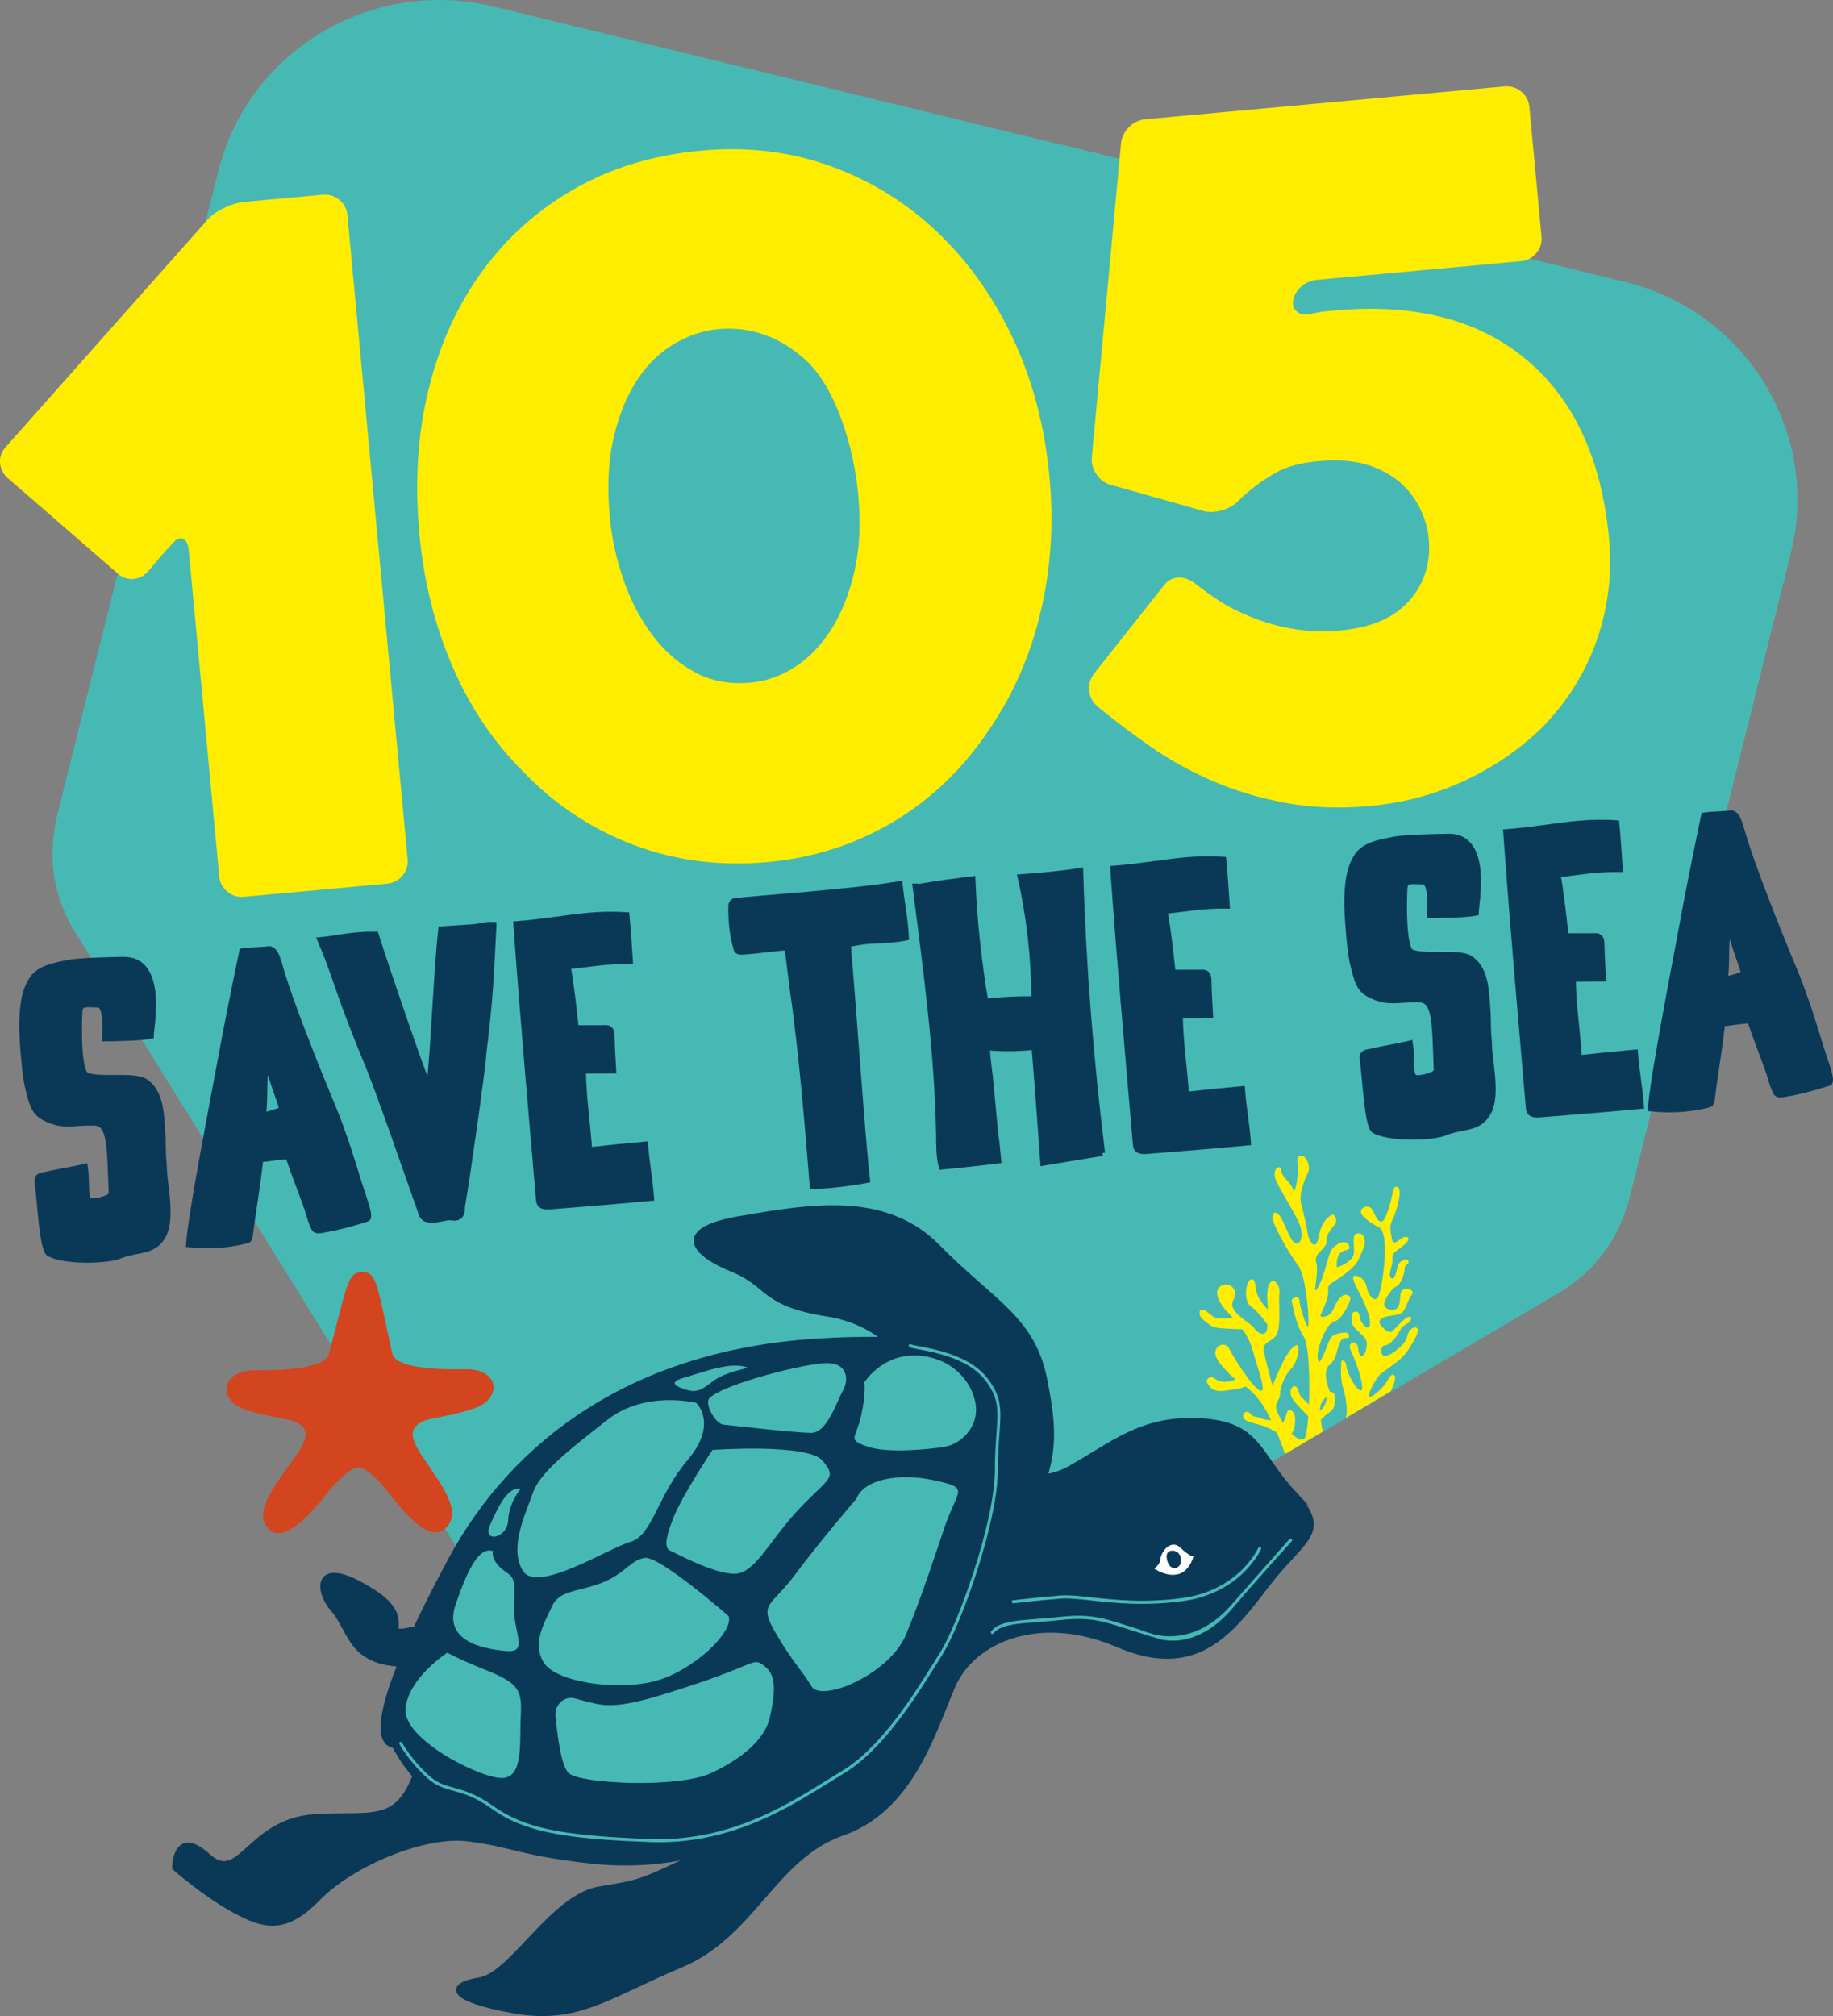
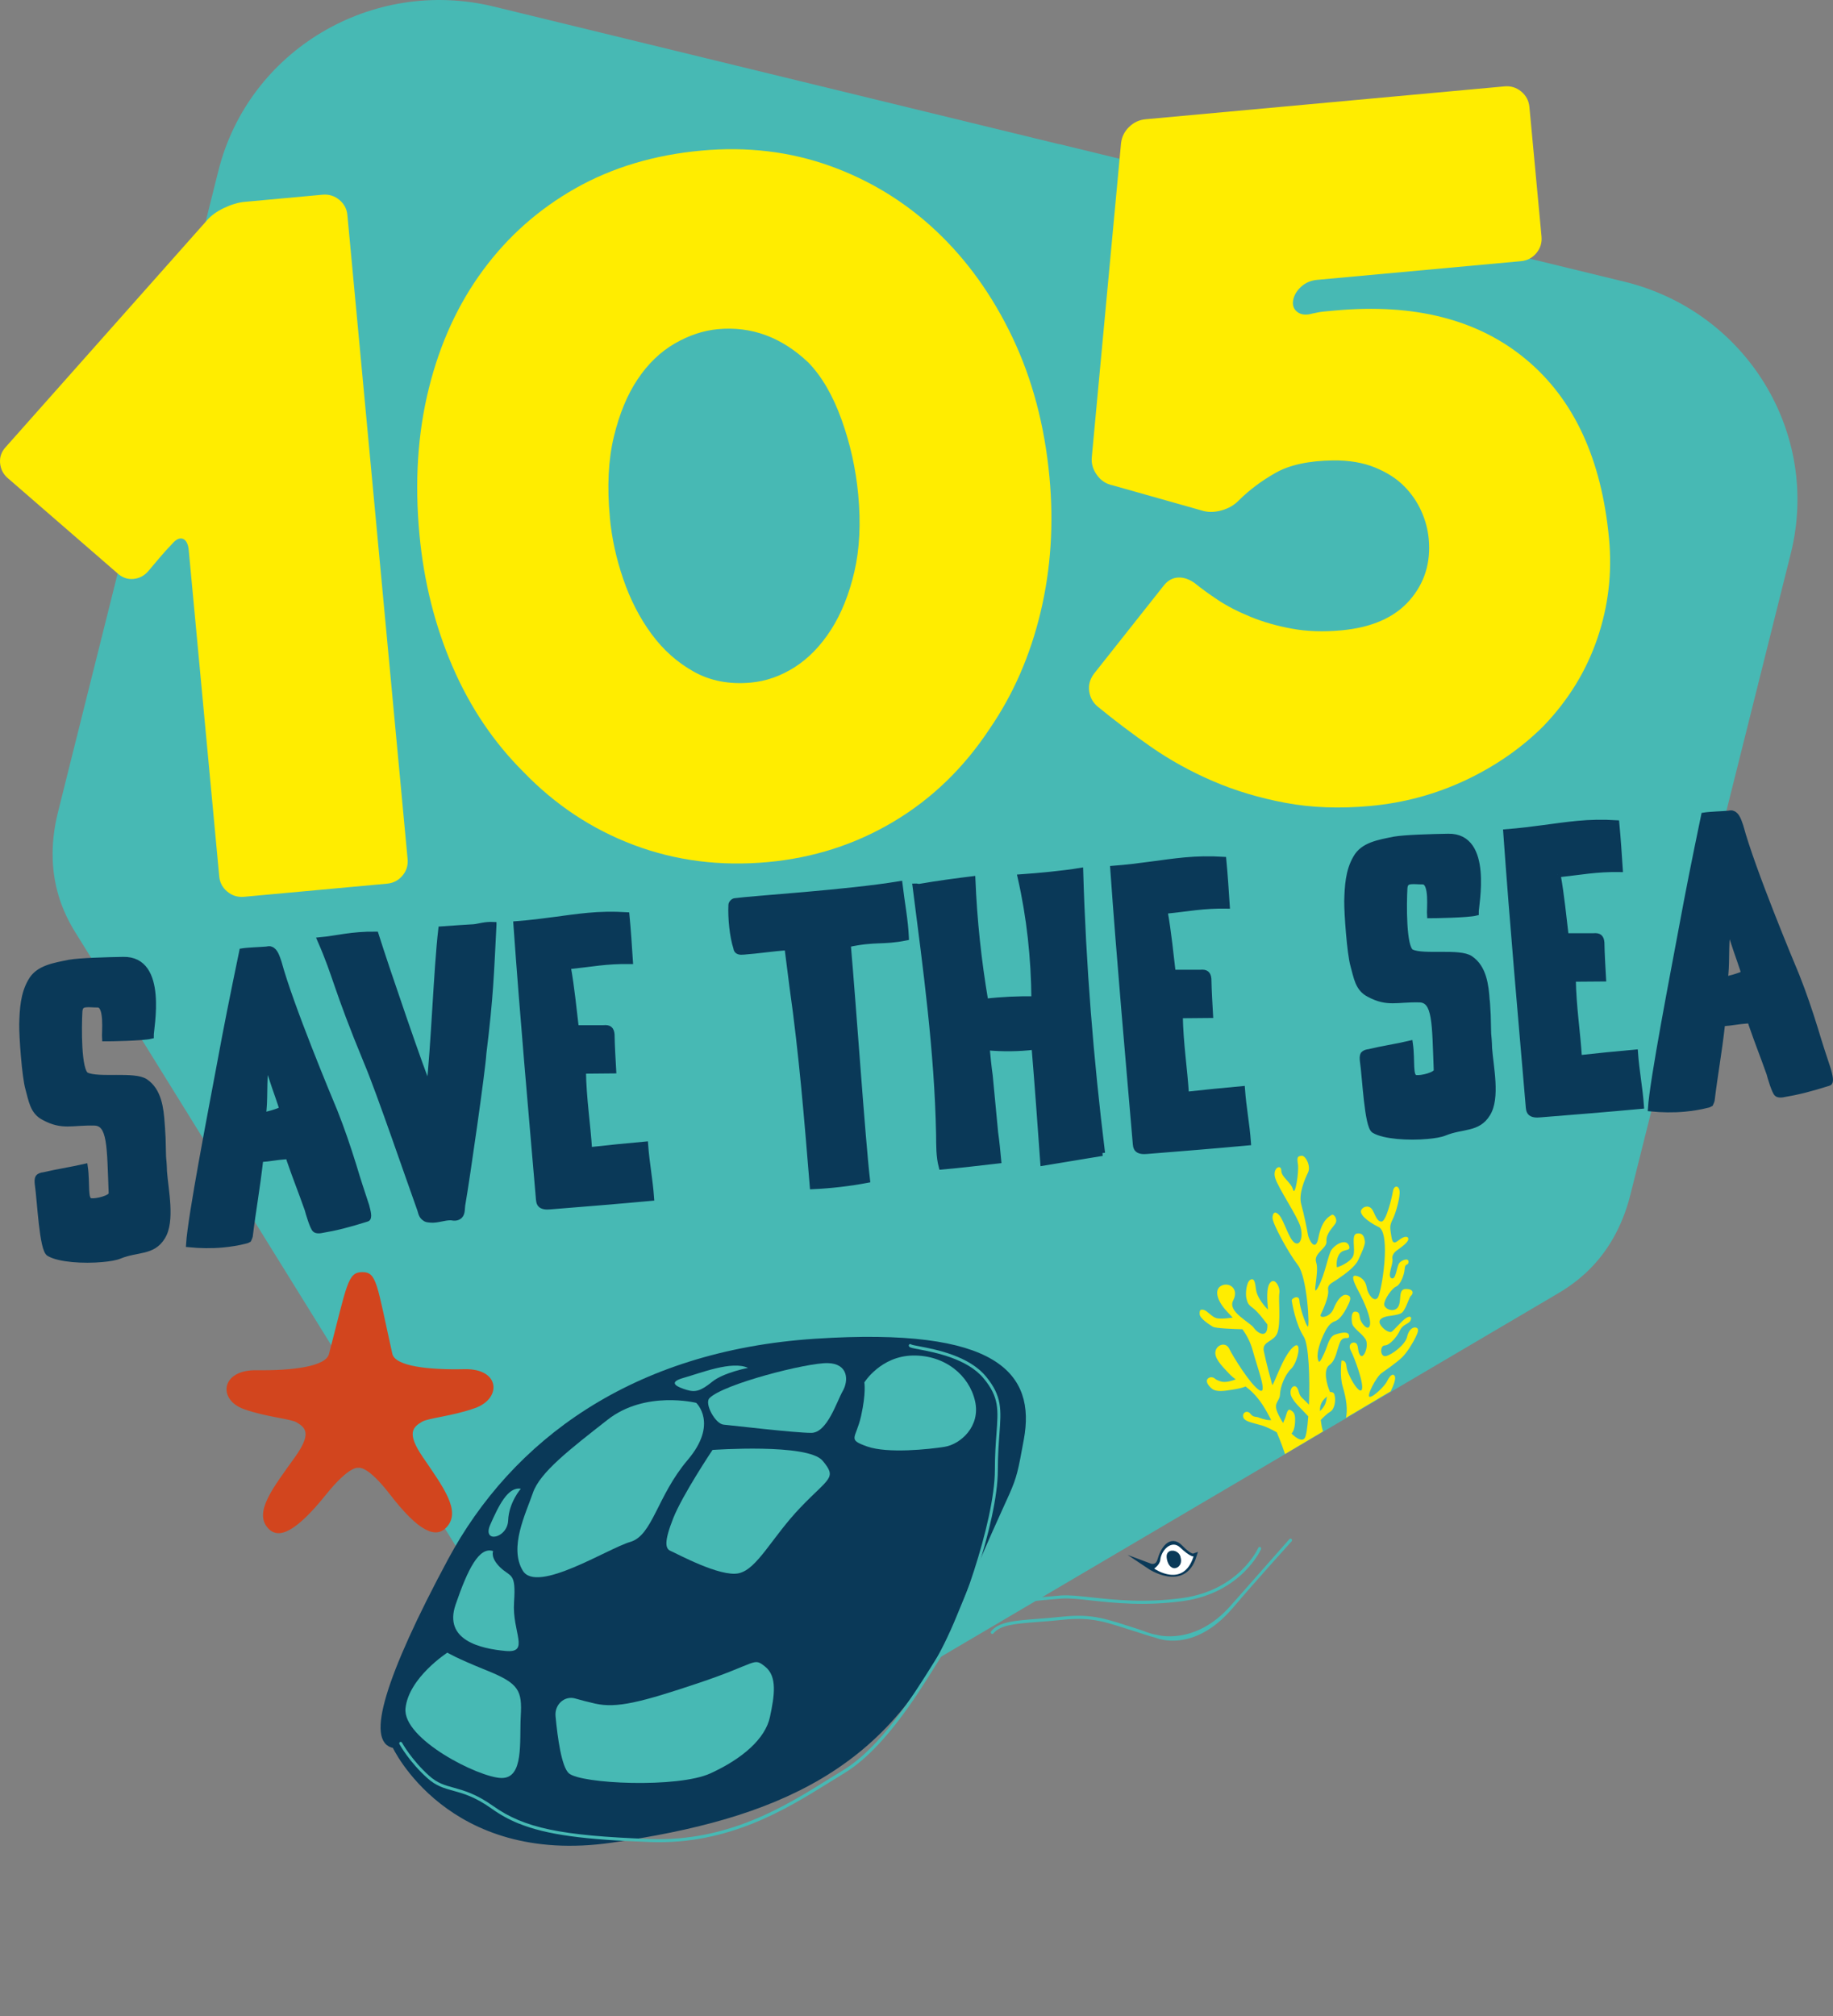
<svg xmlns="http://www.w3.org/2000/svg" id="Livello_2" viewBox="0 0 401.58 441.59">
  <rect x="0" y="0" width="401.58" height="441.59" fill="#808080" stroke="none" />
  <defs>
    <style>.cls-1{fill:#0a3958;stroke:#0a3958;stroke-miterlimit:10;stroke-width:1.24px;}.cls-2{fill:#fff;}.cls-3{fill:#ffed00;}.cls-4{fill:#d2451e;}.cls-5{fill:#47b9b4;}</style>
  </defs>
  <g id="Livello_1-2">
    <path class="cls-5" d="M355.86,61.7l-123.79-30.14-.05,.02L108.23,1.45c-26.77-6.52-53.79,9.59-60.39,35.97L15.82,165.41l-3.1,12.42c-3.85,15.28,2.69,24.6,4.49,27.53l101.67,163.97c5.74,7.85,14.24,13.8,24.54,16.32h.05c10.29,2.5,20.61,1.12,29.43-3.19l167.32-98.5c2.98-1.79,13.15-7.01,16.98-22.31l3.11-12.41,32.02-128c6.6-26.37-9.73-53.03-36.46-59.54Z" />
    <g>
      <path class="cls-3" d="M76.11,47.14l13.19,141.03c.13,1.37-.25,2.59-1.13,3.63-.88,1.05-2.02,1.64-3.41,1.76l-31.27,2.87c-1.39,.13-2.62-.24-3.68-1.12-1.06-.87-1.66-1.99-1.78-3.36l-6.68-71.44c-.13-1.37-.56-2.2-1.28-2.48s-1.53,.11-2.41,1.15c-1.02,1.07-1.94,2.08-2.76,3.06-.82,.98-1.61,1.91-2.37,2.81-.88,1.05-1.99,1.64-3.31,1.76-1.32,.12-2.52-.32-3.59-1.33L1.81,104.82c-1.06-.87-1.66-1.99-1.79-3.37-.13-1.37,.32-2.59,1.34-3.65L45.31,48.3c.88-1.05,2.13-1.96,3.74-2.73,1.61-.77,3.11-1.22,4.5-1.35l17.1-1.57c1.39-.13,2.62,.25,3.68,1.12,1.06,.87,1.66,1.99,1.78,3.37Z" />
      <path class="cls-3" d="M114.63,169.03c-6.49-6.47-11.67-14.16-15.51-23.08-3.85-8.92-6.25-18.53-7.22-28.82-1.08-11.53-.4-22.22,2.05-32.06,2.44-9.84,6.4-18.48,11.88-25.9,5.47-7.42,12.24-13.4,20.29-17.95,8.06-4.54,17.23-7.29,27.51-8.23,10.01-.92,19.4,.2,28.17,3.34,8.77,3.14,16.54,7.9,23.31,14.27,6.76,6.37,12.33,14.13,16.69,23.28,4.36,9.15,7.07,19.36,8.12,30.61,.96,10.29,.31,20.18-1.96,29.66-2.27,9.48-5.99,17.99-11.17,25.52-5.65,8.55-12.66,15.32-21.02,20.3-8.37,4.99-17.55,7.94-27.56,8.86-10.42,.96-20.21-.3-29.37-3.75-9.16-3.45-17.23-8.8-24.21-16.05Zm18.97-55.72c.42,4.53,1.4,9.04,2.95,13.54,1.54,4.5,3.6,8.5,6.17,12,2.57,3.5,5.67,6.26,9.29,8.28,3.62,2.02,7.8,2.82,12.52,2.38,3.34-.31,6.52-1.43,9.57-3.37,3.04-1.94,5.69-4.67,7.96-8.2,2.26-3.53,3.97-7.77,5.12-12.72,1.15-4.95,1.43-10.58,.84-16.9-.53-5.63-1.74-11.09-3.64-16.38-1.9-5.29-4.32-9.47-7.27-12.52-5.85-5.55-12.45-8-19.82-7.32-3.2,.29-6.36,1.35-9.48,3.15-3.12,1.81-5.83,4.41-8.1,7.8-2.28,3.39-4.02,7.6-5.23,12.63-1.21,5.03-1.5,10.9-.87,17.63Z" />
      <path class="cls-3" d="M338.26,158.93c-4.87,4.88-10.6,8.86-17.17,11.96-6.58,3.09-13.55,4.98-20.92,5.65-6.67,.61-12.86,.38-18.57-.69-5.71-1.07-11.01-2.66-15.9-4.77-4.9-2.11-9.4-4.61-13.53-7.48-4.12-2.87-8.01-5.81-11.65-8.8-1.06-.87-1.69-1.99-1.89-3.36-.2-1.36,.14-2.64,1.01-3.83l15.42-19.48c.88-1.05,1.92-1.59,3.11-1.63s2.38,.37,3.58,1.23c1.37,1.12,3.06,2.35,5.08,3.69,2.02,1.34,4.41,2.57,7.18,3.7,2.77,1.13,5.79,2,9.08,2.59,3.28,.6,6.86,.72,10.76,.36,6.67-.61,11.65-2.8,14.95-6.56,3.29-3.76,4.7-8.25,4.21-13.47-.19-2.06-.73-4.09-1.62-6.08-.89-1.99-2.14-3.82-3.77-5.47-1.63-1.65-3.75-3.01-6.38-4.09-2.62-1.07-5.69-1.59-9.19-1.55-5.32,.07-9.51,.98-12.57,2.71-3.06,1.73-5.75,3.74-8.06,6.03-1.02,1.07-2.32,1.81-3.89,2.23-1.57,.42-3.01,.41-4.31-.02l-19.44-5.49c-1.43-.29-2.59-1.04-3.47-2.28-.89-1.23-1.26-2.55-1.11-3.95l6.4-68.69c.15-1.39,.74-2.59,1.77-3.59,1.03-1,2.24-1.56,3.63-1.68l78.6-7.2c1.39-.13,2.62,.25,3.68,1.13,1.06,.88,1.66,2.01,1.79,3.38l2.65,28.36c.13,1.38-.25,2.6-1.13,3.65-.88,1.06-2.02,1.65-3.41,1.77l-44.62,4.09c-1.39,.13-2.57,.64-3.54,1.54-.97,.9-1.54,1.89-1.72,2.98-.18,1.09,.15,1.94,.97,2.55,.83,.6,1.92,.7,3.29,.3,.96-.22,1.86-.38,2.69-.45,.84-.08,1.6-.15,2.29-.21,17.37-1.59,31.31,1.98,41.79,10.71,10.49,8.73,16.55,21.81,18.18,39.24,.71,7.55-.15,14.86-2.57,21.93-2.42,7.07-6.31,13.42-11.68,19.03Z" />
    </g>
    <g>
      <path class="cls-1" d="M35.46,246.12c.13,1.39,.12,2.33,.2,3.16l.1,4.1c.08,.83,.17,1.76,.2,3.16,.29,4.08,1.82,10.94-.39,14.42-2.11,3.46-5.51,2.56-9.36,4.13-.84,.36-2.28,.59-3.83,.73-4.06,.38-9.45,.04-11.63-1.26-1.54-.88-1.97-11.58-2.52-15.27-.04-.46-.1-1.02,.16-1.42,.26-.31,.74-.44,1.22-.49,.76-.16,1.53-.33,2.2-.48l4.6-.89c.67-.16,1.43-.32,2.2-.48,.56,3.87-.18,7.39,1.3,7.54,1.09,.18,4.52-.61,4.52-1.63-.4-10.42-.2-15.49-3.81-15.52-4.88-.11-6.92,1.02-10.93-1.13-2.56-1.26-2.8-3.85-3.53-6.4-.74-2.64-1.37-11.36-1.33-14.07,.09-3.19,.25-6.56,1.93-9.43,1.58-2.85,5.04-3.36,8.39-4.05,2.4-.41,8.04-.56,11.84-.63,9.24-.2,6.02,15.13,6.07,16.71-1.81,.45-9.11,.57-10.09,.56-.11-1.2,.66-7.44-1.58-7.42-.97,0-1.86-.11-2.54-.04-.87,.08-1.33,.4-1.42,1.53-.18,3.28-.32,13.1,1.52,13.96,2.65,1.25,10.51-.23,12.91,1.42,2.92,1.97,3.38,5.85,3.6,9.19Z" />
      <path class="cls-1" d="M80.34,266.98c-4.26,1.33-6.64,1.93-10.1,2.52-.48,.05-.87,.08-1.19-.17-.52-.33-1.53-3.78-1.69-4.42-1.6-4.52-2.35-6.23-3.95-10.84-.03-.28-.15-.54-.35-.62-.21-.17-.41-.15-.6-.13-.48,.05-.97,.09-1.45,.14l-2.5,.33c-.48,.04-.87,.08-1.45,.13-.74,6.61-1.59,10.98-2.3,16.84-.07,.29-.24,.58-.32,.78-.18,.11-.47,.23-.66,.25-1.71,.44-3.35,.68-4.99,.84-2.51,.23-4.95,.18-7.41-.06,.38-6.2,4.84-29.12,6.91-40.24,1.35-7.32,2.54-13.31,4.75-23.98,1.34-.22,4.07-.28,5.32-.4,.29-.03,.67-.16,.98,0,.91,.29,1.33,1.65,1.73,2.83,2.56,9.48,11.13,29.97,12.26,32.67,1.54,3.87,2.89,7.86,4.16,11.94,.86,2.91,1.82,5.81,2.78,8.71,.31,1.19,.75,2.73,.08,2.89Zm-20.89-31.12c-.28-.91-.58-2-1.19-2.22-.53,2.66-.12,7.95-.65,10.61-.08,.19,4.01-.93,4.16-1.32,.07-.29-1.49-4.44-2.33-7.07Z" />
      <path class="cls-1" d="M108.15,202.57c-.55,10.61-.66,15.66-2.21,28.13-.17,3.38-3.63,27.51-4.58,32.93-.2,.95,0,2.05-.62,2.68-.54,.52-1.22,.49-1.92,.36-1.47-.05-3.06,.66-4.53,.51-.3-.06-.68-.03-.99-.19-.83-.49-.97-.94-1.27-2.03-2.51-6.96-9-25.97-11.63-32.17-6.96-16.82-6.64-18.62-10.25-26.88,3.58-.33,6.9-1.3,12.17-1.23,2.37,7.53,10.32,30.7,11.68,33.66,1.03-8.69,1.62-26.02,2.64-34.8,4.07-.28,5.04-.37,7.17-.48,1.16-.11,2.38-.6,4.34-.5Z" />
      <path class="cls-1" d="M124.42,211.7c.84,4.69,1.3,9.59,1.77,13.47,2.05,0,4,0,6.04,0,1.26-.12,1.69,.31,1.79,1.42,.05,2.61,.21,5.3,.36,7.91-2.24,.02-4.38,.03-6.63,.06,.1,6.25,1,11.58,1.35,17.34,4.44-.5,7.82-.82,12.27-1.23,.3,4.17,1.01,7.56,1.31,11.74-7.44,.69-14.8,1.28-22.15,1.87-.77,.07-1.75,.07-2.2-.54-.23-.35-.26-.72-.29-1-1.7-19.92-3.5-39.93-4.95-60.34,6.1-.47,10.89-1.39,15.72-1.84,2.71-.25,5.43-.32,8.47-.13,.32,3.33,.54,6.77,.76,10.11-5.18-.08-8.52,.61-13.64,1.17Z" />
      <path class="cls-1" d="M198.5,205.38c-5.26,1.05-6.62,.15-12.73,1.46,1.17,13.34,3.18,42.76,4.22,51.63-3.93,.74-7.98,1.21-11.96,1.39-1.19-14.55-2.37-29.1-4.43-43.58-.38-2.95-.76-5.91-1.12-8.77-.77,.07-1.55,.14-2.42,.22l-4.73,.53c-.77,.07-1.64,.15-2.41,.22-.77,.07-1.56,.05-1.64-.87-.83-2.54-1.21-6.61-1.08-9.33-.03-.37,.41-.88,.79-.92,3.95-.55,24.69-1.82,36.11-3.73,.5,4.25,1.23,7.82,1.4,11.73Z" />
      <path class="cls-1" d="M241.49,252.57c-3.65,.62-9.22,1.51-12.96,2.14-.61-8.44-1.21-16.88-1.92-25.41-3.47,.42-6.88,.45-10.42,.13,.19,2.04,.39,4.16,.68,6.19l1.18,12.41c.29,2.03,.49,4.16,.68,6.19-3.86,.45-8.58,.99-12.45,1.34-.61-2.28-.55-4.71-.58-7.13-.36-18.18-2.85-36.25-5.16-54.34,.19-.02,.41,.24,1.27,.07,3.36-.59,7.78-1.19,11.26-1.61,.37,9.03,1.31,17.9,2.83,26.82,3.57-.42,7.16-.57,10.68-.53-.07-8.96-1.02-17.93-3.02-26.71,3.78-.26,9.38-.78,13.13-1.41,.6,20.68,2.25,41.26,4.79,61.85Z" />
      <path class="cls-1" d="M255.18,199.56c.84,4.69,1.3,9.6,1.77,13.47,2.05,0,4,0,6.04,0,1.26-.12,1.69,.31,1.79,1.42,.05,2.61,.21,5.3,.36,7.91-2.24,.02-4.38,.03-6.63,.06,.11,6.25,1,11.58,1.35,17.34,4.44-.5,7.82-.82,12.27-1.23,.3,4.17,1.01,7.56,1.31,11.74-7.44,.69-14.8,1.28-22.15,1.87-.77,.07-1.75,.07-2.2-.54-.23-.35-.26-.72-.29-1-1.7-19.92-3.5-39.93-4.95-60.34,6.1-.47,10.89-1.39,15.72-1.84,2.71-.25,5.43-.32,8.47-.13,.32,3.33,.54,6.77,.76,10.11-5.18-.08-8.52,.61-13.64,1.17Z" />
-       <path class="cls-1" d="M325.77,219.15c.13,1.39,.12,2.33,.2,3.16l.1,4.1c.08,.83,.17,1.76,.2,3.16,.29,4.08,1.82,10.94-.39,14.42-2.11,3.46-5.51,2.56-9.36,4.14-.84,.36-2.28,.59-3.83,.73-4.06,.38-9.45,.04-11.63-1.26-1.54-.88-1.97-11.58-2.52-15.27-.04-.46-.1-1.02,.16-1.42,.26-.3,.74-.44,1.22-.49,.76-.16,1.53-.33,2.2-.49l4.59-.89c.67-.16,1.43-.32,2.2-.49,.56,3.87-.18,7.4,1.3,7.54,1.09,.18,4.52-.61,4.52-1.63-.4-10.42-.2-15.49-3.81-15.52-4.88-.11-6.92,1.01-10.93-1.13-2.56-1.26-2.8-3.85-3.53-6.39-.74-2.64-1.37-11.36-1.34-14.07,.09-3.19,.25-6.56,1.93-9.43,1.58-2.85,5.04-3.36,8.39-4.05,2.4-.41,8.04-.56,11.83-.63,9.25-.2,6.02,15.13,6.07,16.71-1.81,.45-9.11,.56-10.09,.56-.11-1.2,.66-7.44-1.58-7.41-.98,0-1.86-.11-2.54-.04-.87,.08-1.33,.4-1.41,1.53-.18,3.29-.32,13.1,1.52,13.96,2.65,1.25,10.51-.23,12.91,1.42,2.92,1.97,3.38,5.85,3.6,9.19Z" />
+       <path class="cls-1" d="M325.77,219.15c.13,1.39,.12,2.33,.2,3.16l.1,4.1c.08,.83,.17,1.76,.2,3.16,.29,4.08,1.82,10.94-.39,14.42-2.11,3.46-5.51,2.56-9.36,4.14-.84,.36-2.28,.59-3.83,.73-4.06,.38-9.45,.04-11.63-1.26-1.54-.88-1.97-11.58-2.52-15.27-.04-.46-.1-1.02,.16-1.42,.26-.3,.74-.44,1.22-.49,.76-.16,1.53-.33,2.2-.49l4.59-.89c.67-.16,1.43-.32,2.2-.49,.56,3.87-.18,7.4,1.3,7.54,1.09,.18,4.52-.61,4.52-1.63-.4-10.42-.2-15.49-3.81-15.52-4.88-.11-6.92,1.01-10.93-1.13-2.56-1.26-2.8-3.85-3.53-6.39-.74-2.64-1.37-11.36-1.34-14.07,.09-3.19,.25-6.56,1.93-9.43,1.58-2.85,5.04-3.36,8.39-4.05,2.4-.41,8.04-.56,11.83-.63,9.25-.2,6.02,15.13,6.07,16.71-1.81,.45-9.11,.56-10.09,.56-.11-1.2,.66-7.44-1.58-7.41-.98,0-1.86-.11-2.54-.04-.87,.08-1.33,.4-1.41,1.53-.18,3.29-.32,13.1,1.52,13.96,2.65,1.25,10.51-.23,12.91,1.42,2.92,1.97,3.38,5.85,3.6,9.19" />
      <path class="cls-1" d="M341.28,191.56c.84,4.69,1.3,9.59,1.77,13.47,2.05,0,4,0,6.04,0,1.26-.12,1.69,.31,1.79,1.42,.05,2.61,.21,5.3,.36,7.91-2.24,.02-4.38,.03-6.63,.05,.11,6.25,1,11.58,1.35,17.34,4.44-.5,7.82-.82,12.27-1.23,.3,4.17,1.01,7.56,1.31,11.74-7.44,.69-14.8,1.28-22.15,1.87-.77,.07-1.75,.07-2.2-.54-.23-.35-.26-.72-.29-1-1.7-19.92-3.5-39.93-4.95-60.34,6.1-.47,10.89-1.39,15.72-1.84,2.71-.25,5.43-.32,8.47-.13,.32,3.33,.54,6.77,.76,10.11-5.18-.08-8.52,.61-13.64,1.17Z" />
      <path class="cls-1" d="M400.61,237.23c-4.26,1.33-6.64,1.93-10.1,2.52-.48,.05-.87,.08-1.19-.17-.52-.33-1.53-3.78-1.69-4.42-1.6-4.52-2.35-6.23-3.95-10.84-.03-.28-.15-.55-.35-.62-.21-.17-.41-.15-.6-.13-.48,.05-.97,.09-1.45,.14l-2.5,.33c-.48,.04-.87,.08-1.45,.13-.74,6.61-1.59,10.98-2.3,16.84-.07,.29-.24,.58-.32,.78-.18,.11-.46,.23-.66,.25-1.71,.44-3.35,.68-4.99,.84-2.51,.23-4.95,.18-7.41-.06,.39-6.2,4.84-29.12,6.91-40.24,1.35-7.32,2.54-13.31,4.75-23.98,1.34-.22,4.07-.28,5.32-.4,.29-.03,.67-.16,.98,0,.91,.29,1.33,1.65,1.73,2.83,2.56,9.48,11.13,29.97,12.26,32.67,1.54,3.87,2.89,7.86,4.15,11.94,.86,2.91,1.82,5.81,2.78,8.71,.31,1.19,.75,2.73,.08,2.89Zm-20.89-31.12c-.28-.91-.58-2-1.19-2.22-.53,2.66-.12,7.95-.65,10.61-.08,.19,4.01-.93,4.16-1.32,.07-.29-1.49-4.44-2.33-7.07Z" />
    </g>
    <g>
-       <path class="cls-1" d="M283.43,327.17c-8.08-8.66-7.54-15.19-20.47-15.91-12.92-.72-19.23,5.28-28.65,10.48-2.01,1.11-3.83,1.63-5.47,1.77,2.02-6.67,1.91-11.76-.08-21.55-2.69-13.23-11.65-16.85-23.3-28.75-11.65-11.9-28.43-8.78-43.32-6.24-14.89,2.54-9.86,7.71-1.65,11.03,8.21,3.31,6.35,7.51,20.87,9.77,14.52,2.26,22.88,15.08,14.2,20.58-8.68,5.49-55.93,36.8-88.79,44.68-32.86,7.88-12.04,4.14-24.9-4.2-12.86-8.34-12.55-.57-8.88,3.61,3.67,4.18,3.64,10.47,12.53,11.8,8.89,1.34,12.11-1.86,7.61,17.47-4.49,19.33-9.92,15.34-24.27,16.29-14.35,.96-16.2,15.05-23.33,8.58-7.13-6.48-7.22,2.48-7.22,2.48,0,0,6.52,5.78,12.97,9.28,6.45,3.5,11.06,4.91,18.28-2.52,7.22-7.43,23.22-14.47,33.36-13.07,10.14,1.4,10.86,3.03,26.39,4.81,15.54,1.77,26.32-2.42,26.32-2.42-15.12,6.94-13.87,7-24.21,8.67-10.34,1.67-19.18,18.8-26.37,19.94-7.19,1.15-6.51,4.12,7.5,6.63,14.01,2.51,20.69-3.35,36.55-9.99,15.87-6.64,20.43-23.69,35.38-28.9,14.95-5.21,19.75-21.72,24.15-32.09,4.4-10.37,19.25-16.52,36.28-9.2,17.03,7.33,24.65-2.64,32.48-12.92,7.94-10.43,14.1-11.46,6.02-20.12Z" />
      <g>
        <path class="cls-1" d="M86.48,382.29s11.8,25.83,47.45,20.71c35.66-5.12,61.42-15.79,75.1-49.29,13.68-33.5,12.16-24.75,14.67-38.56,2.52-13.81-5.08-23.91-45.04-21.3-39.96,2.6-66.08,22.17-79.94,47.96-13.86,25.79-17.91,39.77-12.26,40.49Z" />
        <path class="cls-5" d="M152.53,307.28s-11.14-2.79-19.41,3.69c-8.27,6.48-14.83,11.52-16.37,16.02-1.54,4.5-5.3,11.95-2.21,17.05,3.1,5.09,18.61-4.87,23.53-6.3,4.93-1.43,5.85-10.02,12.6-17.97,6.75-7.95,1.86-12.49,1.86-12.49Z" />
        <path class="cls-5" d="M156.1,317.59s-6.58,9.83-8.61,14.97c-2.03,5.14-1.75,6.67-.57,7.15,1.18,.48,10.87,5.81,14.94,4.89,4.06-.91,7.24-7.86,13.51-14.41,6.26-6.55,8.08-6.38,4.85-10.24-3.23-3.86-24.11-2.36-24.11-2.36Z" />
        <path class="cls-5" d="M155.42,306.26c-1.13,1.19,1.29,5.63,3.11,5.79,1.82,.17,15.72,1.81,19.21,1.8,3.49-.01,5.56-6.84,6.88-9.14,1.32-2.3,1.26-6.02-3.26-6.14-4.51-.12-23.01,4.61-25.94,7.69Z" />
        <path class="cls-5" d="M163.88,299.62s-5.32,1-7.83,3.02c-2.51,2.03-3.68,2.37-5.59,1.8-1.91-.57-4.43-1.59-.73-2.63,3.71-1.04,10.6-3.83,14.15-2.19Z" />
-         <path class="cls-5" d="M159.63,353.99s-15.25-13.37-18.46-12.75c-3.21,.61-4.47,3.71-9.73,5.61-5.26,1.91-8.92,1.49-10.55,5.07-1.63,3.58-4.34,8-1.78,12.22,2.56,4.21,15.48,6.25,24,4.18,8.52-2.07,17.74-10.86,16.52-14.33Z" />
        <path class="cls-5" d="M108.04,339.74s-.69,1.42,1.57,3.6c2.26,2.18,3.47,.98,3.01,7.58-.46,6.6,3.58,11.2-1.86,10.7-5.44-.5-13.62-2.32-10.95-10.14,2.68-7.82,5.17-12.76,8.22-11.74Z" />
        <path class="cls-5" d="M98.02,361.99s1.63,1.08,8.67,3.92c7.04,2.84,7.71,4.38,7.4,9.98-.31,5.6,.73,13.65-4.24,13.56-4.97-.1-21.7-8.55-21.01-15.27,.7-6.72,9.18-12.2,9.18-12.2Z" />
        <path class="cls-5" d="M126.02,372.03c-2.34-.67-4.55,1.32-4.31,3.88,.44,4.73,1.32,11.08,2.91,12.5,2.61,2.33,23.91,3.29,31.03,.02,7.13-3.27,12.03-7.65,13.03-12.34,1-4.68,1.64-8.88-1.03-11.02-2.67-2.14-1.52-.83-14.42,3.51-12.9,4.34-18.14,5.61-22.8,4.58-1.55-.34-3.07-.75-4.42-1.13Z" />
-         <path class="cls-5" d="M187.68,328.2s-8.35,9.78-13.56,16.79c-5.21,7.02-8.08,6.07-4.16,12.74,3.92,6.67,5.67,8.01,7.83,11.64,2.16,3.63,17.12-2.63,20.71-11.36,3.59-8.73,5.71-15.51,8.51-23.7,2.81-8.2,5.65-8.32-2.36-10.07-8.01-1.75-15.4-.07-16.98,3.96Z" />
        <path class="cls-5" d="M189.36,302.8s.42,2.29-.71,7.35c-1.13,5.06-3.14,5.09,1.32,6.68,4.46,1.59,13.61,.62,17,.07,3.39-.54,7.93-4.43,6.64-10.04-1.28-5.61-6.57-10.07-13.62-9.95-7.05,.12-10.63,5.89-10.63,5.89Z" />
        <path class="cls-5" d="M114.11,326.08s-2.62,2.97-2.78,6.94c-.16,3.97-5.75,5.1-3.93,.96,1.82-4.14,3.88-8.4,6.71-7.89Z" />
      </g>
    </g>
-     <path class="cls-5" d="M157.73,273.27h0Zm.03-.02h0Z" />
    <path class="cls-5" d="M87.5,362.11h0Z" />
    <path class="cls-5" d="M270.07,352.22c5.28-6.21,12.86-14.56,12.93-14.65,.11-.14,.09-.35-.05-.48-.14-.12-.35-.11-.46,.03-.07,.09-7.52,8.51-12.89,14.6-7.81,8.86-16.16,6.37-16.16,6.37-1.46-.2-2.81-.85-4.16-1.28-6.81-2.13-9.71-3.43-16.61-2.69-1.97,.21-3.77,.35-5.36,.47-5.12,.39-8.5,.65-10.18,2.74-.11,.14-.09,.35,.05,.48,.03,.03,.06,.05,.1,.06,.13,.05,.28,.02,.36-.09,1.51-1.88,4.79-2.13,9.74-2.51,1.59-.12,3.4-.26,5.37-.47,6.77-.72,9.6,.56,16.34,2.67,1.36,.42,2.74,.92,4.17,1.28,0,0,8.19,3.58,16.79-6.52Z" />
    <path class="cls-5" d="M221.87,351.15c-.11-.04-.2-.15-.22-.27-.03-.19,.09-.35,.27-.37,.06,0,5.62-.67,10.51-1.04,1.76-.13,3.94,.11,6.69,.41,4.91,.54,11.63,1.28,19.91,.15,12.48-1.71,16.61-10.92,16.65-11.01,.07-.17,.26-.24,.43-.15,.17,.08,.24,.28,.17,.45-.04,.1-4.31,9.63-17.14,11.38-8.36,1.14-15.13,.4-20.07-.14-2.72-.3-4.88-.54-6.58-.41-4.88,.37-10.43,1.03-10.48,1.04-.06,0-.11,0-.16-.02Z" />
    <path class="cls-5" d="M113.73,399.46c-2.24-.9-4.18-1.99-6.04-3.32-3.64-2.59-6.17-3.29-8.39-3.9-2.01-.55-3.74-1.03-5.69-2.78-3.97-3.57-6.01-7.28-6.1-7.44-.09-.17-.04-.37,.12-.45,.16-.08,.36-.02,.45,.15,.02,.04,2.07,3.76,5.94,7.24,1.82,1.63,3.4,2.07,5.41,2.62,2.17,.6,4.87,1.34,8.61,4,6.79,4.83,14.83,6.52,34.42,7.23,17.02,.61,29.57-7.19,38.73-12.89,1.16-.72,2.26-1.41,3.32-2.04,8.43-5.07,15.6-16.56,19.88-23.42,.54-.86,1.05-1.68,1.5-2.38,3.97-6.21,12.06-28.7,12.07-40.1,0-3.25,.19-5.87,.35-7.97,.39-5.31,.59-7.97-2.79-12.07-3.59-4.36-10.73-5.72-14.15-6.37-1.53-.29-1.98-.38-2.18-.61-.12-.14-.12-.35,.01-.48,.12-.11,.32-.11,.44,.01,.17,.1,1.01,.26,1.81,.41,3.51,.67,10.8,2.05,14.56,6.61,3.56,4.32,3.34,7.25,2.95,12.57-.15,2.09-.35,4.69-.35,7.92,0,11.51-8.17,34.2-12.17,40.46-.45,.7-.96,1.51-1.49,2.38-4.31,6.91-11.53,18.47-20.09,23.62-1.06,.64-2.15,1.32-3.31,2.04-9.23,5.74-21.87,13.6-39.08,12.98-14.43-.52-22.66-1.58-28.74-4.03Zm85.93-104.93h0Zm-.03-.03h0Z" />
    <path class="cls-1" d="M254.2,341.68c.57-2.05,2.21-4.95,4.35-2.72,2.14,2.23,2.94,1.95,2.94,1.95-2.26,7.11-9.63,2.16-9.63,2.16,0,0,1.77,.67,2.34-1.38Z" />
    <path class="cls-2" d="M252.86,343.58s6.37,4.44,8.63-2.67c0,0-.7,.18-2.94-1.95-1.87-1.78-4.15,.58-4.35,2.72-.1,1.05-1.34,1.9-1.34,1.9Z" />
    <path class="cls-1" d="M256.97,340.27c-.4-.05-.75,.12-.76,.56,0,.07,0,.14,0,.21,.06,.95,.63,2.16,1.39,1.76,.82-.42,.45-1.5,.45-1.5-.05-.6-.6-.98-1.09-1.03Zm-.23,1.79c0-.08,.02-.14,.07-.15s.1,.05,.11,.13c0,.08-.02,.14-.07,.15s-.1-.05-.11-.13Zm-.37-.6c-.02-.17,.04-.32,.14-.33,.1-.01,.2,.11,.22,.28,.02,.17-.04,.32-.14,.33-.1,.01-.2-.11-.22-.28Z" />
    <path class="cls-4" d="M101.74,299.9c-7.82,.18-15.18-.63-15.79-3.38-3.41-15.34-3.38-17.9-6.59-17.88-3.21,.02-3.28,2.58-7.29,17.95-.72,2.76-8.11,3.65-15.92,3.54-7.81-.1-8.48,6.48-2.69,8.53,4.87,1.73,10.2,2.1,11.53,2.89,2.01,1.2,3.31,2.46-.41,7.67-4.76,6.67-9.05,12-5.85,15.52,2.3,2.54,6.12,.81,12.66-7.33,5.25-6.53,7.11-5.9,7.14-5.89,.03-.01,1.92-.66,6.91,5.82,6.23,8.08,9.98,9.76,12.38,7.2,3.33-3.55-.75-8.84-5.24-15.46-3.51-5.17-2.17-6.45-.11-7.67,1.36-.81,6.7-1.23,11.64-3,5.87-2.11,5.46-8.69-2.35-8.51Z" />
    <g>
      <path class="cls-3" d="M281.5,318.5l8.37-4.97c-.23-.61-.39-1.49-.51-2.5,.57-.6,1.4-1.41,2.04-1.79,1.07-.63,1.18-2.49,1.06-3.23-.12-.74-.18-1.1-1.08-1.12-.66-1.48-1.6-4.83-.12-5.91,1.48-1.09,1.61-3.39,2.33-5,.73-1.61,2.04-.33,1.97-1.37-.07-1.05-1.56-.77-2.99-.31-1.43,.46-1.65,2.42-2.47,4.16-.82,1.74-1.18,2.49-1.41,1.03-.23-1.46,.7-3.91,1.24-5.06s1.23-2.59,2.52-3.03c1.3-.44,2.35-2.39,3.03-3.83,.68-1.44,.28-1.79-.53-1.94-.91-.17-2.02,1.09-2.8,3.05-.78,1.97-3.21,2.14-2.81,1.28,.4-.85,1.84-3.89,1.64-5.3-.2-1.4,.73-1.53,2.26-2.61,1.53-1.07,3.59-2.52,4.32-4.05,.72-1.53,1.58-3.35,1.46-4.13-.13-.79-.3-1.87-1.71-1.69-1.41,.19-.28,3.39-.83,4.87-.55,1.48-3.58,2.63-3.59,2.52-.02-.11-.29-1.8,.62-2.98,.9-1.18,2.5-.4,2.05-1.69-.55-1.61-2.8-.57-3.83,.83-.77,1.03-1.35,5.25-2.93,8.16-1.58,2.91,.28-3.23-.43-5.32-.72-2.09,2.38-3.03,2.24-4.7s1.43-3.02,1.97-3.91c.54-.89-.36-2.19-.86-1.84-.5,.35-2.12,1.02-2.88,4.98-.65,3.39-2.13,.36-2.29-.65-.16-1.01-.84-4.42-1.47-6.66-.63-2.24,.76-5.46,1.48-6.95,.72-1.5-.61-3.82-1.41-3.69-.8,.13-1.07,.17-.8,1.84,.27,1.67-.62,7.25-1.07,5.58-.45-1.67-2.58-2.71-2.57-4.19,0-1.47-1.98-.6-1.35,1.6,.63,2.2,4.91,8.42,5.55,10.74,.64,2.31-.09,4.3-1.32,3.46-1.23-.84-2.34-4.97-3.36-6.05-1.02-1.08-1.42-.28-1.44,.63-.02,1.23,3.48,7.67,5.55,10.33,2.07,2.66,2.65,13.96,2.16,13.47-.49-.5-1.78-4.3-1.82-5.68-.05-1.38-1.77-.53-1.68,.03,.09,.56,.81,5.05,2.63,7.87,1.11,1.72,1.37,9.08,1.14,14.89-.51-.53-1.1-1.11-1.5-1.48-.85-.78-.63-1.74-1.2-2.34-.57-.6-1.45,.08-1.33,1.36,.12,1.29,1.92,2.95,2.61,3.68,.42,.44,.93,.98,1.27,1.34-.18,2.49-.45,4.35-.79,4.78-.57,.73-1.71,.17-2.89-1.02,.81-.74,.82-2.75,.79-3.38-.05-.97-.32-1.37-1.04-1.77-.72-.39-.85,1.21-1.22,1.98-.12,.25-.24,.57-.35,.88-.49-.75-.93-1.56-1.27-2.36-.92-2.16,.51-2.36,.57-3.84,.08-1.85,1.07-4.35,2.49-5.73,1.42-1.38,2.52-6.54,.41-4.72-2.31,1.99-4.42,8.92-4.6,8.25-.19-.66-1.41-5.15-1.84-7.36-.44-2.22,2.23-1.95,2.98-4.01,.79-2.17,.19-7.47,.43-8.68,.24-1.21-1.03-3.72-2.11-2.17-.72,1.04-.6,3.37-.39,5.78-.1-.11-.21-.22-.33-.35-.92-.96-2.06-2.61-2.26-3.88-.2-1.27-.25-2.81-1.22-2.34-.96,.47-1.15,3.18-.91,4.11,.23,.93,.35,1.35,1.49,2.16,1.13,.82,3.1,3.55,3.1,3.55,.16,3.25-2.12,1.97-2.97,.73-.85-1.25-5.81-3.51-4.53-5.97,1.28-2.46-.63-3.9-2.22-3.4-2.06,.65-1.54,3.26,.94,5.87,.41,.43,.8,.84,1.18,1.26h0s-2.5,.4-3.54,.13c-1.05-.27-1.99-1.6-2.75-1.8s-1,0-.94,.95c.06,.94,2.19,2.31,2.9,2.73,.61,.36,4.66,.51,6.46,.54,.99,1.37,1.79,2.88,2.3,4.79,1.01,3.75,3.36,9.75,1.39,8.55-1.97-1.21-5.86-7.58-6.58-9.07-.71-1.5-2.63-.96-2.99,.48-.36,1.44,1.07,3,3.01,5.03,.44,.46,.91,.84,1.4,1.21-.82,.32-2.17,.73-3.14,.48-.74-.19-1.2-.46-1.47-.69-.35-.29-.91-.36-1.32-.09-.84,.55-.18,1.55,.64,2.27,1.03,.9,2.83,.56,4.95,.22,1.45-.23,2.19-.5,2.51-.64,1.16,.88,2.4,2.03,3.69,3.98,.68,1.03,1.32,2.2,1.91,3.38-.46,.06-1.31,0-2.8-.59-.55-.21-1.11,.05-1.77-.82-.26-.35-.76-.53-1.18-.28-.55,.34-.44,1.09-.2,1.39,.53,.67,1.96,.93,3.79,1.44,1.18,.34,2.59,1.08,3.39,1.54,.91,2.14,1.56,4,1.82,4.79Zm9.2-12.62c-.05,.39-.1,.89-.3,1.45-.26,.74-.77,1.34-1.21,1.75-.11-1.69,.82-2.59,1.51-3.2Z" />
-       <path class="cls-3" d="M293.88,298.01s0,.01,0,.01c0-.01,0-.02,0-.01Z" />
      <path class="cls-3" d="M302.03,268.74c2.78,1.4,.65,14.32-.16,15.47-.82,1.15-2.2-.67-2.45-2.24-.25-1.57-1.39-2.39-2.41-2.53-1.03-.14-.53,1.24,.64,3.43,1.17,2.19,2.87,5.99,2.46,7.44-.41,1.45-2.01-.61-2.16-1.58-.16-.97-.23-1.42-1.05-1.44-.82-.02-.87,1.37-.69,2.5,.18,1.13,2.08,2.19,2.93,3.51,.85,1.32-.31,4.35-1.06,3.62-.75-.72-.35-2.17-.98-2.68-.63-.51-1.94,.12-1.16,1.6,.79,1.49,2.99,7.45,2.4,8.57-.59,1.11-3.21-3.37-3.34-5.07-.13-1.59-1.04-1.28-1.11-1.31,0,.23-.41,3.41,.28,5.7,.83,2.76,1.1,5.09,.71,6.83l9.8-5.82c.59-1.25,1.25-2.78,.85-3.39-.44-.67-1.17,.19-1.65,1.2-.48,1.02-3.04,3.52-3.81,3.41-.77-.11,1.42-4.37,2.63-5.22,1.21-.85,3.19-2.24,4.38-3.34,1.19-1.1,2.56-3.46,3.02-4.42,.46-.96,.9-1.89,.21-2.16-.68-.27-1.68,.35-2.05,2.02-.37,1.67-3.29,3.9-4.62,4.19-1.32,.29-1.37-2.31-.27-2.33,1.1-.02,2.7-1.89,3.34-3.3,.65-1.41,1.95-1.32,2.33-2.21,.35-.81-.17-1.05-1.07-.44-.91,.61-2.59,2.64-3.1,2.95s-1.99-.6-2.52-1.69c-.52-1.08,.74-1.56,1.81-1.73,1.07-.17,2.58-.3,3.12-.88,.81-.89,1.46-3.32,1.84-3.58,.38-.27,.88-1.45-1.04-1.49-1.92-.04-.91,2.56-1.78,3.93-.87,1.37-3.02,.48-3.05-.54-.03-1.03,1.67-3.53,2.61-3.91,.94-.38,1.8-2.53,1.88-3.89,.08-1.36,.84-.59,.84-1.56,0-.97-1.66-.28-2.07,.36-.56,.88-.68,3.72-1.67,3.26-.98-.46,.42-3.06,.22-4.2-.2-1.14,.87-1.84,1.38-2.2,.51-.36,1.98-1.39,2.09-2.1,.11-.72-.82-.86-2.11,.19-1.29,1.05-1.42,.23-1.66-1.27-.24-1.5-.32-2.02,.37-3.36s1.67-4.95,1.49-6.19c-.18-1.24-1.23-1.29-1.46,.12-.23,1.42-1.49,6.61-2.5,6.6-1,0-1.32-1.38-1.95-2.51-.64-1.13-1.97-.91-2.47-.06-.5,.85,1.02,2.37,3.79,3.77Z" />
    </g>
  </g>
</svg>